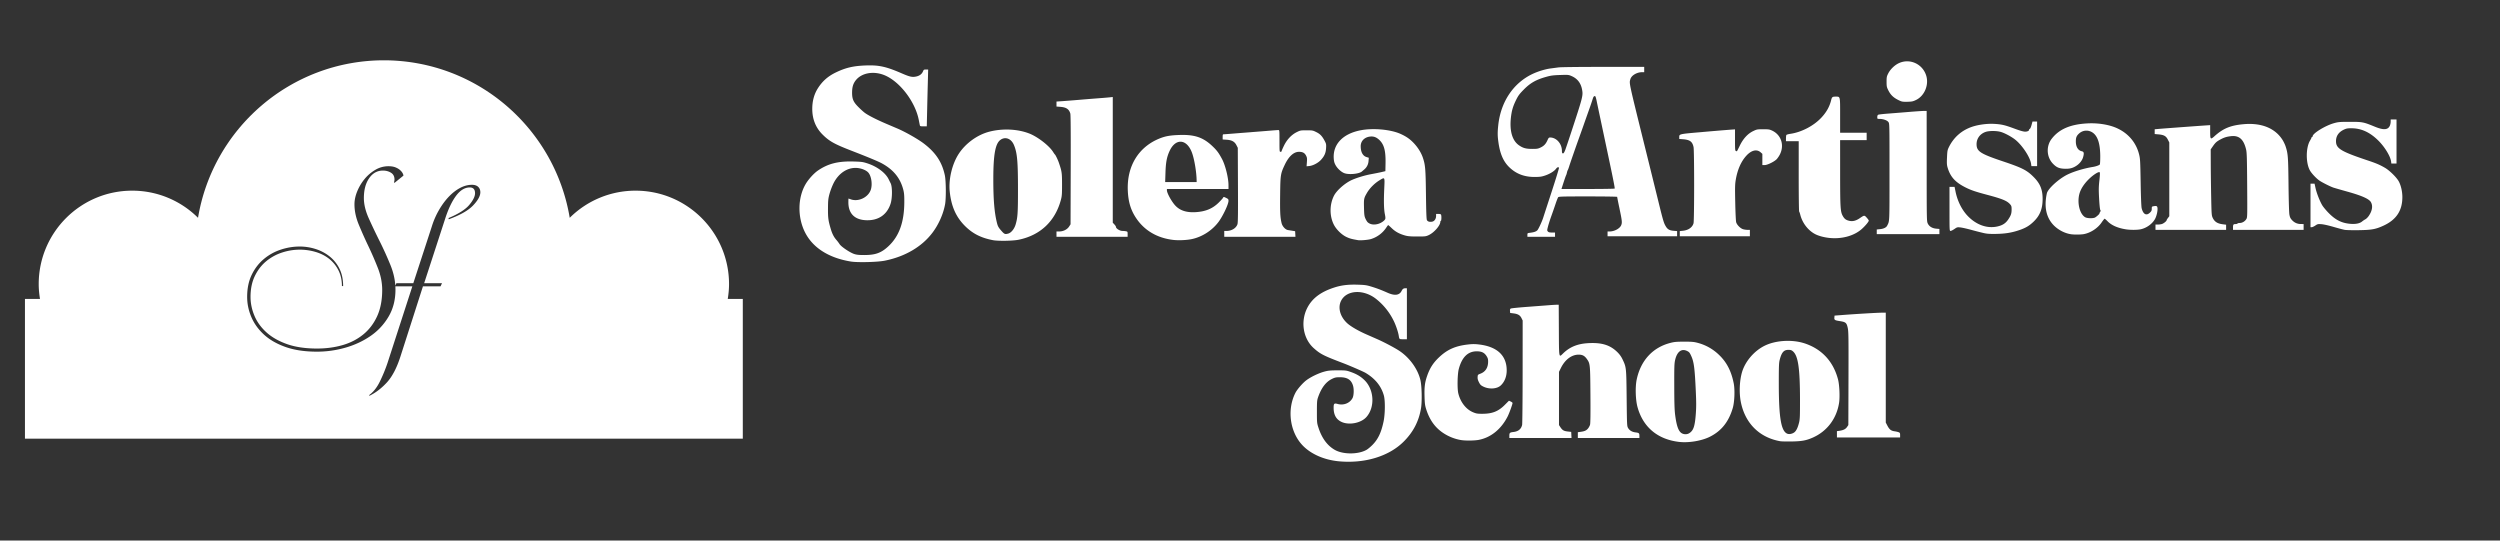
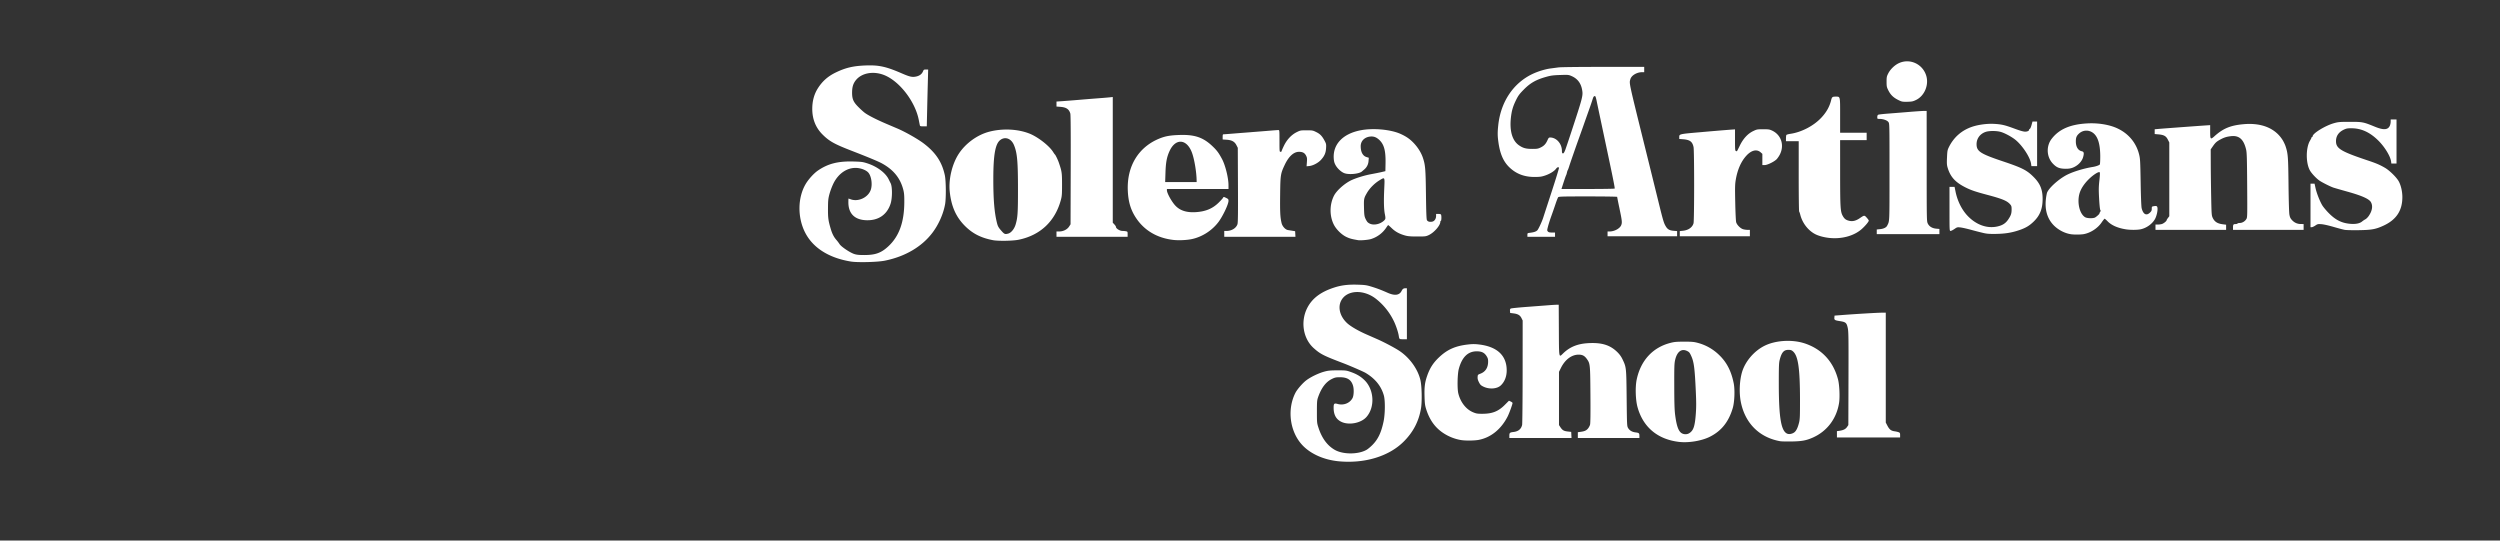
<svg xmlns="http://www.w3.org/2000/svg" width="370" height="80">
  <rect width="100%" height="100%" fill="#333333" stroke="none" />
  <defs>
    <clipPath clipPathUnits="userSpaceOnUse" id="a">
-       <path d="M0 595.28h841.89V0H0Z" transform="translate(-441.08 -371.923)" />
-     </clipPath>
+       </clipPath>
  </defs>
  <path style="fill:#fff;stroke-width:.064" d="M198.123 68.27c-2.229-.212-4.246-1.13-5.46-2.484-1.782-1.985-2.182-5.217-.946-7.638.275-.54 1.09-1.473 1.644-1.884.683-.507 1.84-1.056 2.69-1.278.542-.143.876-.173 1.914-.174 1.205-.002 1.286.008 1.944.24.89.314 1.483.668 2.045 1.221 1.428 1.405 1.561 3.987.281 5.442-.806.915-2.608 1.258-3.73.71-.767-.376-1.129-1.045-1.129-2.09 0-.61.088-.69.606-.546.88.244 1.805-.128 2.196-.883.19-.366.227-1.283.074-1.807-.26-.897-.857-1.277-1.986-1.267-.556.005-.71.04-1.15.256-.895.44-1.558 1.321-2.045 2.716-.15.43-.168.65-.169 2.13 0 1.603.005 1.67.224 2.347.505 1.563 1.298 2.647 2.407 3.291 1.22.708 3.475.71 4.715.004.194-.11.586-.436.87-.723.837-.847 1.306-1.833 1.65-3.472.232-1.102.255-3.082.045-3.838-.39-1.4-1.29-2.512-2.722-3.362-.324-.192-2.344-1.068-3.3-1.432-2.914-1.107-3.39-1.35-4.374-2.236-1.562-1.404-1.964-3.925-.948-5.93.71-1.397 1.95-2.35 3.905-2.998 1.1-.365 2.092-.492 3.516-.452 1.094.032 1.332.064 2.026.274.863.262 1.467.49 2.464.93 1.044.46 1.722.37 2.05-.27.162-.32.286-.403.6-.403h.19v7.544h-.545c-.597 0-.57.024-.673-.588-.094-.549-.442-1.555-.754-2.175a9.334 9.334 0 0 0-2.517-3.149c-1.87-1.524-4.434-1.412-5.254.23-.512 1.025-.13 2.38.94 3.338.514.461 1.605 1.095 2.752 1.6l1.706.75c1.04.46 2.623 1.302 3.278 1.745 1.508 1.023 2.69 2.678 3.07 4.3.203.871.254 3.107.092 4.125-.312 1.966-1.178 3.62-2.645 5.048-2.193 2.138-5.763 3.2-9.547 2.838zm50.366-2.87c-3.16-.375-5.312-2.176-6.133-5.135-.299-1.076-.358-2.998-.125-4.096.6-2.837 2.385-4.766 5.024-5.43.572-.145.904-.173 2.02-.173 1.14 0 1.432.027 1.988.177a7.121 7.121 0 0 1 3.186 1.813c1.11 1.066 1.788 2.388 2.14 4.17.196.985.123 2.785-.15 3.697-.603 2.018-1.676 3.36-3.37 4.212-1.217.613-3.146.935-4.58.765zm1.504-1.278c.636-.388.851-1.017.988-2.892.073-.994.072-1.738-.005-3.384-.156-3.383-.274-4.284-.679-5.17-.225-.493-.297-.578-.615-.733-.818-.395-1.472.094-1.759 1.315-.125.535-.14.98-.133 3.904.007 2.56.037 3.52.136 4.282.22 1.682.513 2.45 1.034 2.708.325.161.74.15 1.032-.03zm13.452 1.175c-3.085-.56-5.194-2.68-5.809-5.84-.258-1.323-.188-3.08.171-4.337.463-1.619 1.804-3.19 3.377-3.96 1.67-.816 4.14-.945 5.986-.313 2.5.856 4.17 2.681 4.86 5.313.207.788.288 2.603.155 3.457-.365 2.347-1.789 4.224-3.908 5.154-.965.423-1.6.54-3.09.567-.757.014-1.54-.004-1.742-.04zm2.112-1.308c.293-.222.523-.7.713-1.48.115-.473.134-.967.13-3.383-.008-4.667-.277-6.483-1.059-7.14-.197-.166-.327-.207-.66-.207-.676 0-1 .371-1.283 1.472-.118.46-.136.934-.135 3.518.003 5.15.355 7.14 1.32 7.44.273.084.7-.012.974-.22zm-49.362 1.135a6.855 6.855 0 0 1-2.515-.986c-1.257-.805-2.097-1.962-2.613-3.598-.165-.523-.205-.83-.235-1.84-.042-1.378.045-2.088.371-3.034.41-1.192.905-1.962 1.802-2.808 1.198-1.13 2.398-1.66 4.235-1.87.694-.079 1.031-.08 1.68-.002 2.668.32 4.072 1.643 4.072 3.837 0 .915-.322 1.716-.9 2.241-.558.506-1.707.575-2.558.154-.366-.18-.465-.28-.65-.646-.162-.317-.214-.523-.197-.774.022-.332.035-.347.41-.489.755-.286 1.145-.898 1.145-1.8 0-.354-.046-.514-.232-.807-.328-.517-.74-.712-1.485-.704-1.288.013-2.152.87-2.622 2.6-.203.744-.247 2.917-.074 3.624.32 1.305 1.145 2.362 2.185 2.794.475.198.635.225 1.363.225 1.477.002 2.374-.352 3.331-1.314l.62-.623.264.126c.145.07.264.165.264.214 0 .184-.478 1.503-.716 1.975-.955 1.894-2.487 3.14-4.287 3.484-.652.125-2.048.136-2.658.021zm7.19-.645c0-.418.076-.485.616-.546.704-.08 1.131-.43 1.272-1.04.04-.173.073-3.673.076-7.885l.005-7.576-.18-.36c-.212-.428-.532-.612-1.209-.696l-.462-.058-.024-.29c-.018-.215.012-.308.118-.365.078-.042 1.15-.152 2.381-.244 1.232-.093 2.678-.202 3.213-.244a27.596 27.596 0 0 1 1.237-.075h.263l.02 3.751c.023 4.244-.008 4.073.623 3.46 1.012-.984 2.163-1.446 3.802-1.528 1.953-.098 3.186.293 4.246 1.346.332.33.564.656.758 1.065.558 1.178.556 1.155.605 5.736.043 3.977.05 4.135.206 4.4.227.386.585.6 1.113.666.512.064.57.117.57.532v.295h-9.114v-.855l.373-.05c.612-.083.863-.19 1.112-.474.13-.148.276-.413.323-.59.06-.22.077-1.6.057-4.42-.032-4.49-.044-4.612-.51-5.277-.35-.498-.667-.67-1.232-.67-1.036 0-2.008.726-2.622 1.96l-.29.585v7.877l.215.327c.293.441.505.563 1.093.628l.5.055.022.452.024.452h-9.2zm48.48-.2v-.468l.374-.054c.582-.085.906-.247 1.12-.56l.196-.288.021-6.87c.018-5.948.005-6.95-.1-7.46-.165-.796-.298-.918-1.143-1.048-.793-.122-.875-.173-.845-.53l.024-.29 1.218-.093c1.99-.152 5.183-.34 5.795-.34h.57v16.264l.242.463c.296.563.541.756 1.055.827.216.03.49.093.608.14.19.074.216.126.216.428v.344h-9.35zM125.913 38.705c-3.27-.536-5.63-2.044-6.777-4.33-1.12-2.23-1.08-5.127.1-7.133.42-.716 1.231-1.606 1.843-2.02 1.49-1.01 2.984-1.386 5.253-1.319 1.196.035 1.374.06 2.062.284 1.423.465 2.665 1.395 3.125 2.342.102.21.232.47.29.58.272.521.267 2.221-.009 3.061-.545 1.657-1.865 2.521-3.699 2.42-1.652-.093-2.542-1.02-2.542-2.648 0-.307.01-.557.02-.557.01.001.161.053.334.115 1.16.418 2.65-.323 2.987-1.485.248-.852.023-2.099-.46-2.544-.29-.27-.803-.492-1.332-.58-1.502-.249-2.974.647-3.778 2.3a10.212 10.212 0 0 0-.572 1.531c-.182.687-.208.94-.215 2.116-.01 1.403.045 1.81.403 3.025.218.74.468 1.227.857 1.667.142.16.344.43.45.596.251.398 1.58 1.287 2.212 1.48.355.11.717.142 1.49.14 1.631-.007 2.483-.32 3.531-1.3 1.58-1.474 2.333-3.55 2.352-6.472.007-.987-.023-1.384-.139-1.847-.437-1.75-1.455-3.01-3.204-3.96-.53-.288-2.12-.949-4.464-1.856-2.553-.988-3.317-1.417-4.322-2.43-.992-.999-1.493-2.265-1.492-3.769 0-1.166.281-2.189.84-3.063.67-1.047 1.49-1.767 2.651-2.328 1.468-.71 2.622-.974 4.523-1.036 1.863-.062 2.942.18 5.212 1.165 1.23.535 1.594.61 2.213.462.47-.113.79-.367.953-.758.1-.239.14-.264.435-.264h.326l-.05 1.867a926.582 926.582 0 0 0-.104 4.203l-.052 2.338h-.497c-.452 0-.5-.016-.535-.177-.02-.097-.09-.443-.153-.77-.543-2.773-2.918-5.816-5.21-6.674-1.563-.585-3.236-.27-4.087.771-.41.503-.573 1.03-.573 1.868 0 .933.187 1.368.897 2.09.31.316.74.708.953.87.5.381 1.75 1.022 3.186 1.633l1.643.7c1.227.521 3.091 1.583 3.98 2.266 1.738 1.334 2.653 2.726 3.068 4.667.177.83.198 3.413.035 4.298-.265 1.436-.952 2.984-1.854 4.183-1.577 2.095-4.06 3.553-7.078 4.158-1.087.218-4.013.29-5.026.124zm21.06-3.156c-1.773-.336-3.027-.973-4.167-2.116-1.324-1.328-2.02-2.903-2.245-5.086-.189-1.823.352-4.08 1.338-5.588 1.017-1.553 2.745-2.805 4.51-3.267 1.952-.51 4.225-.406 5.944.275 1.247.494 2.928 1.798 3.504 2.717.117.187.238.357.27.38.09.061.438.786.585 1.216.44 1.284.47 1.493.47 3.222 0 1.48-.018 1.72-.18 2.318-.86 3.15-3.056 5.21-6.254 5.863-.848.173-3.01.21-3.776.066zm2.252-.982c.435-.12.892-.683 1.087-1.337.304-1.023.35-1.7.35-5.22 0-4.153-.116-5.417-.604-6.562-.404-.95-1.29-1.273-2.007-.733-.744.558-1.036 2.177-1.039 5.762-.003 3.11.163 5.063.562 6.6.111.428.235.637.648 1.1.434.487.526.523 1.003.39zm24.5.95c-2.455-.268-4.393-1.41-5.634-3.322-.764-1.178-1.112-2.372-1.177-4.029-.138-3.582 1.584-6.402 4.68-7.662.865-.352 1.582-.48 2.93-.526 2.286-.077 3.54.346 4.923 1.661.65.617.915.972 1.408 1.886.496.92.964 2.804.964 3.88v.565h-9.115v.187c0 .42.691 1.677 1.25 2.275.678.724 1.641 1.04 2.954.97 1.491-.08 2.556-.517 3.467-1.423.308-.305.597-.626.642-.712.082-.154.086-.154.442.02.322.155.36.202.36.44 0 .513-.872 2.336-1.524 3.182-.96 1.25-2.42 2.17-3.932 2.483-.727.15-1.893.205-2.637.124zm3.378-8.745c-.009-1.283-.344-3.275-.712-4.23-.776-2.01-2.416-2.105-3.294-.19-.409.89-.558 1.678-.606 3.202l-.045 1.394h4.658zm23.89 8.773c-.94-.163-1.21-.236-1.696-.46-.73-.336-1.542-1.134-1.905-1.87-.635-1.29-.62-2.949.036-4.246.407-.805 1.66-1.9 2.687-2.35.78-.34 1.9-.675 2.84-.847.541-.099 1.23-.238 1.533-.31l.55-.13.023-1.176c.035-1.86-.22-2.8-.946-3.467-.415-.382-.812-.529-1.306-.48-.852.081-1.425.657-1.424 1.431 0 .86.314 1.442.867 1.607l.332.1-.04.485a1.77 1.77 0 0 1-.628 1.245l-.357.306c-.407.35-1.862.498-2.557.262-.474-.162-1.06-.692-1.346-1.218-.17-.312-.235-.553-.262-.976-.135-2.1 1.344-3.654 3.964-4.166 1.87-.366 4.496-.124 5.96.55.84.384 1.365.755 1.938 1.362.604.64 1.08 1.41 1.326 2.137.365 1.085.412 1.64.46 5.461.035 2.72.071 3.658.147 3.79.122.213.394.292.768.222.34-.064.584-.418.585-.85v-.294h.345c.242 0 .36.037.393.124.078.204.054.897-.03.897-.044 0-.08.064-.08.142 0 .538-.918 1.594-1.708 1.965-.432.202-.508.211-1.71.211-.963 0-1.376-.032-1.768-.14-.845-.232-1.464-.565-1.995-1.076-.27-.26-.513-.473-.537-.473-.024 0-.152.168-.284.373a4.216 4.216 0 0 1-2.272 1.697c-.426.126-1.558.223-1.905.162zm3.015-2.422c.404-.12.863-.435.993-.678.06-.112.05-.314-.038-.737-.15-.73-.18-1.946-.092-3.836.08-1.719.103-1.68-.72-1.179-.716.436-1.438 1.164-1.836 1.85-.455.783-.475.88-.443 2.177.027 1.06.054 1.27.21 1.625.1.224.252.47.338.55.38.341.942.423 1.588.23zm66.64 2.08c-.737-.088-1.474-.287-1.958-.53-1.072-.54-1.938-1.655-2.248-2.892-.054-.216-.129-.427-.166-.468-.037-.04-.067-2.4-.067-5.245V20.9h-1.886v-.412c0-.227.03-.456.063-.51.034-.052.29-.128.571-.168 1.654-.234 3.48-1.187 4.614-2.409.754-.81 1.206-1.623 1.441-2.587.11-.45.192-.515.647-.512.715.005.678-.145.678 2.776v2.565h3.928v1.1h-3.929l.003 4.852c.003 5.265.035 5.758.42 6.415.238.405.465.567.947.675.498.112.977-.01 1.543-.395.674-.458.675-.458 1.024-.076.168.184.306.38.306.432 0 .163-.516.783-1.037 1.248-1.16 1.033-3.015 1.53-4.895 1.31zm-114.287-.554v-.393h.412c.593-.002 1.168-.287 1.45-.72l.22-.34.023-8.055c.016-5.456-.003-8.145-.058-8.338-.188-.646-.6-.925-1.467-.99l-.58-.045v-.74l.805-.054c.443-.03 1.62-.122 2.613-.206.994-.084 2.302-.189 2.907-.233a63.336 63.336 0 0 0 1.552-.13l.452-.049V32.96l.235.25c.13.14.236.3.236.36 0 .254.562.608.967.608.148 0 .38.022.516.05.234.046.245.065.245.431v.383H156.36Zm24.83-.04v-.432h.333c.764 0 1.43-.41 1.623-.998.075-.23.092-1.57.072-5.8l-.025-5.503-.2-.39c-.272-.53-.684-.757-1.462-.807l-.577-.037v-.383c0-.31.026-.383.137-.384.076 0 .544-.035 1.041-.076.497-.04 1.841-.147 2.986-.235a582.46 582.46 0 0 0 3-.239c.504-.042.99-.077 1.08-.077.16 0 .163.032.163 1.61 0 1.56.005 1.612.158 1.612.086 0 .157-.043.157-.095 0-.052.156-.415.346-.807.446-.917 1.12-1.63 1.898-2.014.522-.257.577-.267 1.45-.267.866 0 .93.012 1.432.26.578.284.863.581 1.242 1.292.23.43.246.51.216 1.067-.038.717-.233 1.172-.745 1.742-.416.462-1.19.871-1.754.925l-.389.038.048-.622c.042-.538.025-.665-.12-.95-.208-.409-.506-.57-1.05-.57-.78 0-1.52.677-2.11 1.926-.619 1.313-.645 1.485-.68 4.478-.029 2.57.01 3.292.217 4.15.118.487.558.966.942 1.026l.668.106.392.063.024.412.024.412H181.19Zm44.866.163c0-.264.01-.272.373-.318.608-.076.922-.184 1.104-.378.167-.178.694-1.313.864-1.863.047-.15.602-1.857 1.234-3.79.632-1.934 1.128-3.552 1.1-3.596-.09-.145-.268-.08-.447.161-.262.354-.904.75-1.605.987-.523.177-.76.21-1.523.215-1.562.01-2.802-.47-3.82-1.478-.84-.832-1.32-1.934-1.559-3.588-.144-.992-.15-1.516-.034-2.6.372-3.453 2.225-6.227 5.06-7.574.821-.39 1.88-.713 2.69-.82l1.163-.154c.351-.046 3.056-.078 6.64-.078h6.047v.785h-.306c-.79 0-1.59.48-1.744 1.046-.178.654-.29.138 2.364 10.858.61 2.464 1.41 5.7 1.775 7.19.718 2.92.816 3.246 1.12 3.744.263.43.552.59 1.16.638l.502.04v.764h-10.293v-.707h.302c.707 0 1.51-.43 1.713-.92.162-.386.136-.644-.247-2.459a62.901 62.901 0 0 1-.354-1.742c0-.036-1.94-.065-4.312-.065-3.792 0-4.324.015-4.412.121-.056.067-.233.518-.395 1.002-.16.484-.44 1.287-.62 1.783s-.399 1.18-.486 1.518c-.153.587-.154.624-.023.768.105.116.242.151.596.151h.46v.63h-4.087zm12.917-6.866c.04-.065-.198-1.285-.853-4.376l-.632-2.985-.658-3.104c-.216-1.016-.45-2.13-.52-2.475-.07-.346-.158-.66-.195-.698-.127-.127-.292.013-.376.318a44.98 44.98 0 0 1-.555 1.637c-.26.735-.648 1.83-.86 2.436a367.64 367.64 0 0 1-.603 1.69c-.49 1.356-1.327 3.768-1.474 4.242-.086.281-.185.546-.219.59-.033.043-.087.2-.119.35-.032.15-.086.327-.12.393-.063.121-.242.64-.536 1.555l-.158.49h3.92c2.155 0 3.936-.028 3.958-.063zm-7.31-5.73c.107-.293.463-1.345.79-2.339 1.825-5.55 1.857-5.674 1.695-6.57-.175-.962-.68-1.622-1.53-1.999-.46-.203-.503-.208-1.69-.17-.982.03-1.363.076-1.965.24-1.59.431-2.455.914-3.457 1.932-.625.635-.806.88-1.114 1.502-.484.978-.672 1.628-.785 2.707-.202 1.94.227 3.362 1.22 4.037.593.404 1.03.522 1.936.521.746 0 .87-.022 1.278-.222.49-.24.748-.523 1.002-1.098.137-.309.198-.369.376-.368.936.001 1.745.918 1.745 1.977 0 .151.023.298.052.327.14.14.265.007.446-.478zm16.944 12.405v-.38l.473-.05c.808-.085 1.397-.504 1.563-1.113.117-.433.12-10.72.003-11.269-.176-.818-.536-1.083-1.586-1.165l-.53-.04v-.25c0-.493-.092-.473 3.496-.782a450.04 450.04 0 0 1 4.027-.336l.727-.05v1.575c0 1.363.017 1.581.125 1.622a.85.85 0 0 0 .152.048c.016 0 .21-.372.428-.827.507-1.05 1.186-1.785 2.014-2.177.514-.244.588-.257 1.446-.257.808 0 .95.022 1.336.204 1.336.628 1.832 2.16 1.142 3.523a3.93 3.93 0 0 1-.442.67c-.328.373-1.404.907-1.83.907h-.324v-1.663l-.247-.22c-.57-.51-1.357-.33-2.104.475-.789.853-1.325 2.061-1.583 3.57-.116.681-.127 1.127-.08 3.378.028 1.426.09 2.734.135 2.906.11.408.638.938 1.05 1.052.173.048.465.088.648.088h.334v.943H248.61Zm57.95.092c-.903-.12-1.863-.599-2.545-1.268-1.158-1.139-1.523-2.758-1.077-4.79.147-.672 1.743-2.133 3.026-2.77.937-.464 2.493-.934 3.777-1.139.464-.074.962-.253 1.038-.373.033-.052.061-.56.062-1.128.003-1.74-.304-2.86-.939-3.434-.63-.569-1.545-.584-2.17-.036-.395.348-.504.607-.504 1.202 0 .788.333 1.335.88 1.447.32.064.365.286.19.894-.144.492-.532.97-1.049 1.293-.532.332-1.006.44-1.776.398-.743-.039-1.129-.214-1.638-.745-.95-.987-1.027-2.596-.178-3.69 1.11-1.43 2.76-2.138 5.286-2.272 1.62-.086 3.28.192 4.453.745 1.631.768 2.757 2.116 3.187 3.816.166.66.182.937.237 4.165.036 2.168.092 3.595.15 3.827.221.898.69 1.156 1.21.666.236-.224.284-.322.284-.59 0-.303.015-.324.267-.37.44-.083.555-.028.584.278.04.413-.132 1.171-.36 1.593-.398.734-1.255 1.355-2.125 1.54-.52.11-1.545.113-2.216.005-1.192-.19-2.108-.595-2.68-1.182-.206-.212-.406-.385-.444-.385-.039 0-.242.251-.45.558-.583.852-1.615 1.528-2.625 1.72-.407.076-1.366.09-1.855.025zm3.472-2.464c.187-.07.797-.625.686-.625-.02 0 .021-.088.092-.196.1-.15.108-.223.04-.306-.055-.065-.126-.737-.178-1.67-.073-1.32-.067-1.735.04-2.698.084-.765.1-1.163.046-1.217-.144-.143-.945.363-1.61 1.02-.728.715-1.22 1.493-1.404 2.21-.34 1.33.058 2.932.845 3.412.282.172 1.068.21 1.443.07zm-32.27 2.097v-.342l.484-.05c.548-.058.923-.243 1.063-.526.357-.72.34-.287.34-7.913 0-7.119 0-7.187-.163-7.41-.184-.26-.765-.467-1.306-.467-.335 0-.34-.004-.34-.272 0-.18.047-.297.138-.344.076-.039.703-.113 1.395-.164a561.5 561.5 0 0 0 3.091-.246c1.01-.084 2.026-.153 2.26-.153h.424l.003 8.153c.003 7.838.007 8.164.15 8.48.208.458.65.735 1.257.79l.477.043v.764h-9.272zm15.806.182a51.579 51.579 0 0 1-1.808-.464c-.633-.174-1.363-.338-1.623-.365-.448-.046-.49-.035-.882.235-.225.156-.482.283-.57.283-.156 0-.158-.04-.158-3.26v-3.26h.752l.14.686c.284 1.41.936 2.715 1.808 3.622 1.276 1.326 2.87 1.89 4.39 1.552.77-.172 1.227-.47 1.613-1.05.4-.6.49-.875.49-1.48 0-.439-.027-.528-.233-.763-.445-.506-1.165-.802-3.38-1.39-1.73-.46-2.379-.68-3.184-1.082-1.539-.769-2.267-1.57-2.677-2.949-.112-.375-.128-.64-.088-1.51.043-.96.068-1.095.282-1.527.72-1.45 1.882-2.472 3.408-2.995.948-.325 2.26-.497 3.318-.436 1.085.063 1.56.176 3.017.716.803.298 1.282.433 1.536.433.35 0 .594-.123.594-.3 0-.042.048-.095.107-.118.06-.022.17-.273.248-.558l.14-.517h.684v6.6h-.843l-.049-.354c-.136-.99-1.364-2.828-2.425-3.629-.585-.44-1.51-.928-2.066-1.086-.615-.175-1.7-.178-2.219-.006-.833.277-1.356.98-1.356 1.82 0 1.062.55 1.42 3.913 2.548 2.868.962 3.556 1.316 4.575 2.354.946.964 1.296 1.853 1.287 3.264-.01 1.397-.4 2.387-1.283 3.251-.666.653-1.207.977-2.184 1.31-1.11.378-2.074.533-3.44.555-.922.014-1.32-.014-1.834-.13zm53.45-.47c-.22-.04-.963-.236-1.65-.437-.733-.215-1.476-.38-1.8-.403-.514-.035-.572-.022-.903.205-.194.133-.433.242-.53.243l-.177.002v-6.443h.601l.137.633c.16.74.616 1.913.997 2.56.148.251.587.778.976 1.17 1.023 1.034 1.943 1.484 3.23 1.582.763.058 1.354-.064 1.694-.35.132-.11.35-.257.482-.325.134-.068.353-.283.488-.477.534-.773.651-1.495.334-2.06-.272-.483-1.322-.953-3.478-1.555-.95-.265-1.88-.533-2.065-.595-.46-.153-1.683-.768-2.084-1.047-.437-.305-1.084-.984-1.356-1.422-.66-1.067-.677-3.39-.03-4.485.127-.217.231-.428.231-.469 0-.04.036-.075.08-.075.042 0 .08-.044.08-.098.013-.45 1.912-1.607 3.22-1.96.596-.162.841-.18 2.317-.18 1.856 0 1.961.02 3.693.728 1.287.526 1.933.473 2.207-.183a1.81 1.81 0 0 0 .111-.583v-.317h.864V24.2h-.765l-.042-.318c-.103-.762-.932-2.124-1.855-3.046-1.25-1.248-2.53-1.844-3.977-1.85-.6-.005-.774.026-1.14.196-.776.361-1.173.937-1.177 1.703-.005 1.092.712 1.527 4.716 2.867 1.253.42 1.747.63 2.525 1.08.683.395 1.732 1.427 2.05 2.017.325.6.53 1.5.53 2.328 0 1.99-.894 3.345-2.78 4.215-1.164.537-1.749.645-3.664.674-.929.014-1.87-.007-2.09-.047zm-28.004-.39v-.394h.334c.184 0 .456-.034.604-.077.263-.075.712-.435.712-.57 0-.039.088-.186.197-.328l.196-.257V21.084l-.216-.426c-.265-.524-.577-.697-1.38-.77l-.565-.05v-.707l.63-.055c.712-.063 5.555-.422 6.776-.503l.805-.054v.957c0 1.163.048 1.214.648.674 1.276-1.148 2.367-1.598 4.29-1.769 2.627-.233 4.633.567 5.75 2.291.166.26.376.692.465.96.365 1.095.398 1.526.443 5.666.024 2.267.078 4.147.127 4.437.07.4.144.567.37.818.36.4.8.6 1.324.602l.413.002v.864h-10.45v-.384c0-.407.065-.48.433-.48.102 0 .207-.035.234-.078.027-.044.18-.08.338-.08.36 0 .752-.23.962-.568.157-.252.16-.34.13-5.01-.027-4.023-.05-4.836-.158-5.29-.356-1.506-1.032-2.11-2.214-1.982-.63.07-1.015.185-1.533.46-.61.326-.78.475-1.16 1.018l-.333.48.008 2.126c.004 1.17.032 3.365.061 4.877.05 2.56.065 2.775.217 3.104.284.612.704.88 1.54.984l.453.056v.767h-10.45zm-37.756-18.683c-.967-.427-1.422-.836-1.812-1.632-.206-.419-.23-.549-.23-1.215 0-.673.023-.793.235-1.21.334-.663.997-1.29 1.661-1.575 1.607-.688 3.442.178 3.968 1.871.426 1.372-.24 2.988-1.482 3.6-.46.226-.606.258-1.273.278-.584.017-.823-.01-1.067-.117z" />
-   <path d="M0 0c-1.147-1.206-3.08-2.306-5.796-3.3l-.057.287C-3.481-2.019-1.836-.976-.918.114 0 1.205.459 2.131.459 2.897c0 .918-.421 1.378-1.262 1.378-1.186 0-2.277-.67-3.271-2.009C-5.069.927-5.949-.947-6.713-3.357l-4.935-15.149h4.246l-.345-.746h-4.189l-5.335-16.64c-.881-2.754-1.962-4.828-3.243-6.226-1.28-1.396-2.668-2.457-4.16-3.184l-.057.173c.996.726 1.836 1.788 2.525 3.184a37.46 37.46 0 0 1 1.836 4.447l5.911 18.246H-18.5c.016-.268.023-.535.023-.803 0-2.409-.544-4.542-1.635-6.397a14.388 14.388 0 0 0-4.303-4.62c-1.779-1.224-3.779-2.151-5.997-2.783a24.436 24.436 0 0 0-6.713-.947c-2.907 0-5.414.373-7.516 1.119-2.105.746-3.827 1.741-5.165 2.984-1.34 1.243-2.334 2.639-2.984 4.188-.651 1.551-.976 3.128-.976 4.734 0 2.028.363 3.788 1.091 5.279.726 1.492 1.683 2.735 2.869 3.73a12.174 12.174 0 0 0 4.016 2.238c1.492.497 3.004.746 4.533.746 1.3 0 2.573-.201 3.816-.603a10.3 10.3 0 0 0 3.329-1.779 8.56 8.56 0 0 0 2.324-2.925c.573-1.168.86-2.534.86-4.103h-.287c0 1.414-.278 2.668-.832 3.758a8.136 8.136 0 0 1-2.209 2.727c-.918.726-1.989 1.271-3.213 1.634a13.264 13.264 0 0 1-3.788.545 13.4 13.4 0 0 1-4.217-.689 11.435 11.435 0 0 1-3.759-2.065c-1.109-.918-2.008-2.085-2.696-3.5-.689-1.416-1.033-3.079-1.033-4.993 0-1.491.305-2.974.918-4.447.612-1.473 1.559-2.792 2.84-3.958 1.281-1.168 2.917-2.105 4.906-2.813 1.989-.707 4.38-1.061 7.173-1.061 2.142 0 4.149.269 6.024.804s3.52 1.377 4.935 2.524c1.415 1.148 2.525 2.602 3.328 4.361.803 1.759 1.205 3.846 1.205 6.255 0 1.72-.343 3.461-1.032 5.222a79.262 79.262 0 0 1-2.267 5.222 103.113 103.113 0 0 0-2.266 5.078c-.689 1.663-1.033 3.279-1.033 4.848 0 .994.219 2.027.659 3.098a11.395 11.395 0 0 0 1.75 2.927 9.622 9.622 0 0 0 2.554 2.18 6.066 6.066 0 0 0 3.127.861c.65 0 1.195-.087 1.636-.258.44-.173.803-.383 1.09-.632.287-.248.497-.497.631-.746s.201-.449.201-.602l-2.124-1.722-.114.115c.076.307.114.535.114.689 0 .727-.277 1.262-.831 1.607-.555.344-1.196.516-1.922.516-1.339 0-2.43-.603-3.271-1.808-.842-1.204-1.262-2.782-1.262-4.733 0-1.492.392-3.109 1.177-4.85.783-1.74 1.643-3.547 2.581-5.421a80.594 80.594 0 0 0 2.582-5.71c.652-1.609 1.033-3.224 1.143-4.846l.262.571h4.018l4.418 13.542A19.105 19.105 0 0 0-8.033-.947c.726 1.223 1.511 2.266 2.352 3.126.841.862 1.722 1.531 2.64 2.009.917.478 1.836.717 2.754.717.65 0 1.147-.163 1.492-.488.344-.324.516-.755.516-1.291C1.721 2.246 1.147 1.205 0 0m64.17-55.501v33.255h-3.579c.183 1.147.305 2.314.305 3.512 0 12.284-9.958 22.242-22.243 22.242A22.167 22.167 0 0 1 22.987-2.95C19.455 18.297 1.01 34.501-21.233 34.528c-22.245-.027-40.689-16.231-44.222-37.478A22.162 22.162 0 0 1-81.12 3.508c-12.285 0-22.243-9.958-22.243-22.242 0-1.198.122-2.365.304-3.512h-3.578v-33.255z" style="fill:#fff;fill-opacity:1;fill-rule:nonzero;stroke:none" transform="matrix(.622 0 0 -.622 70.021 30.401)" clip-path="url(#a)" />
</svg>